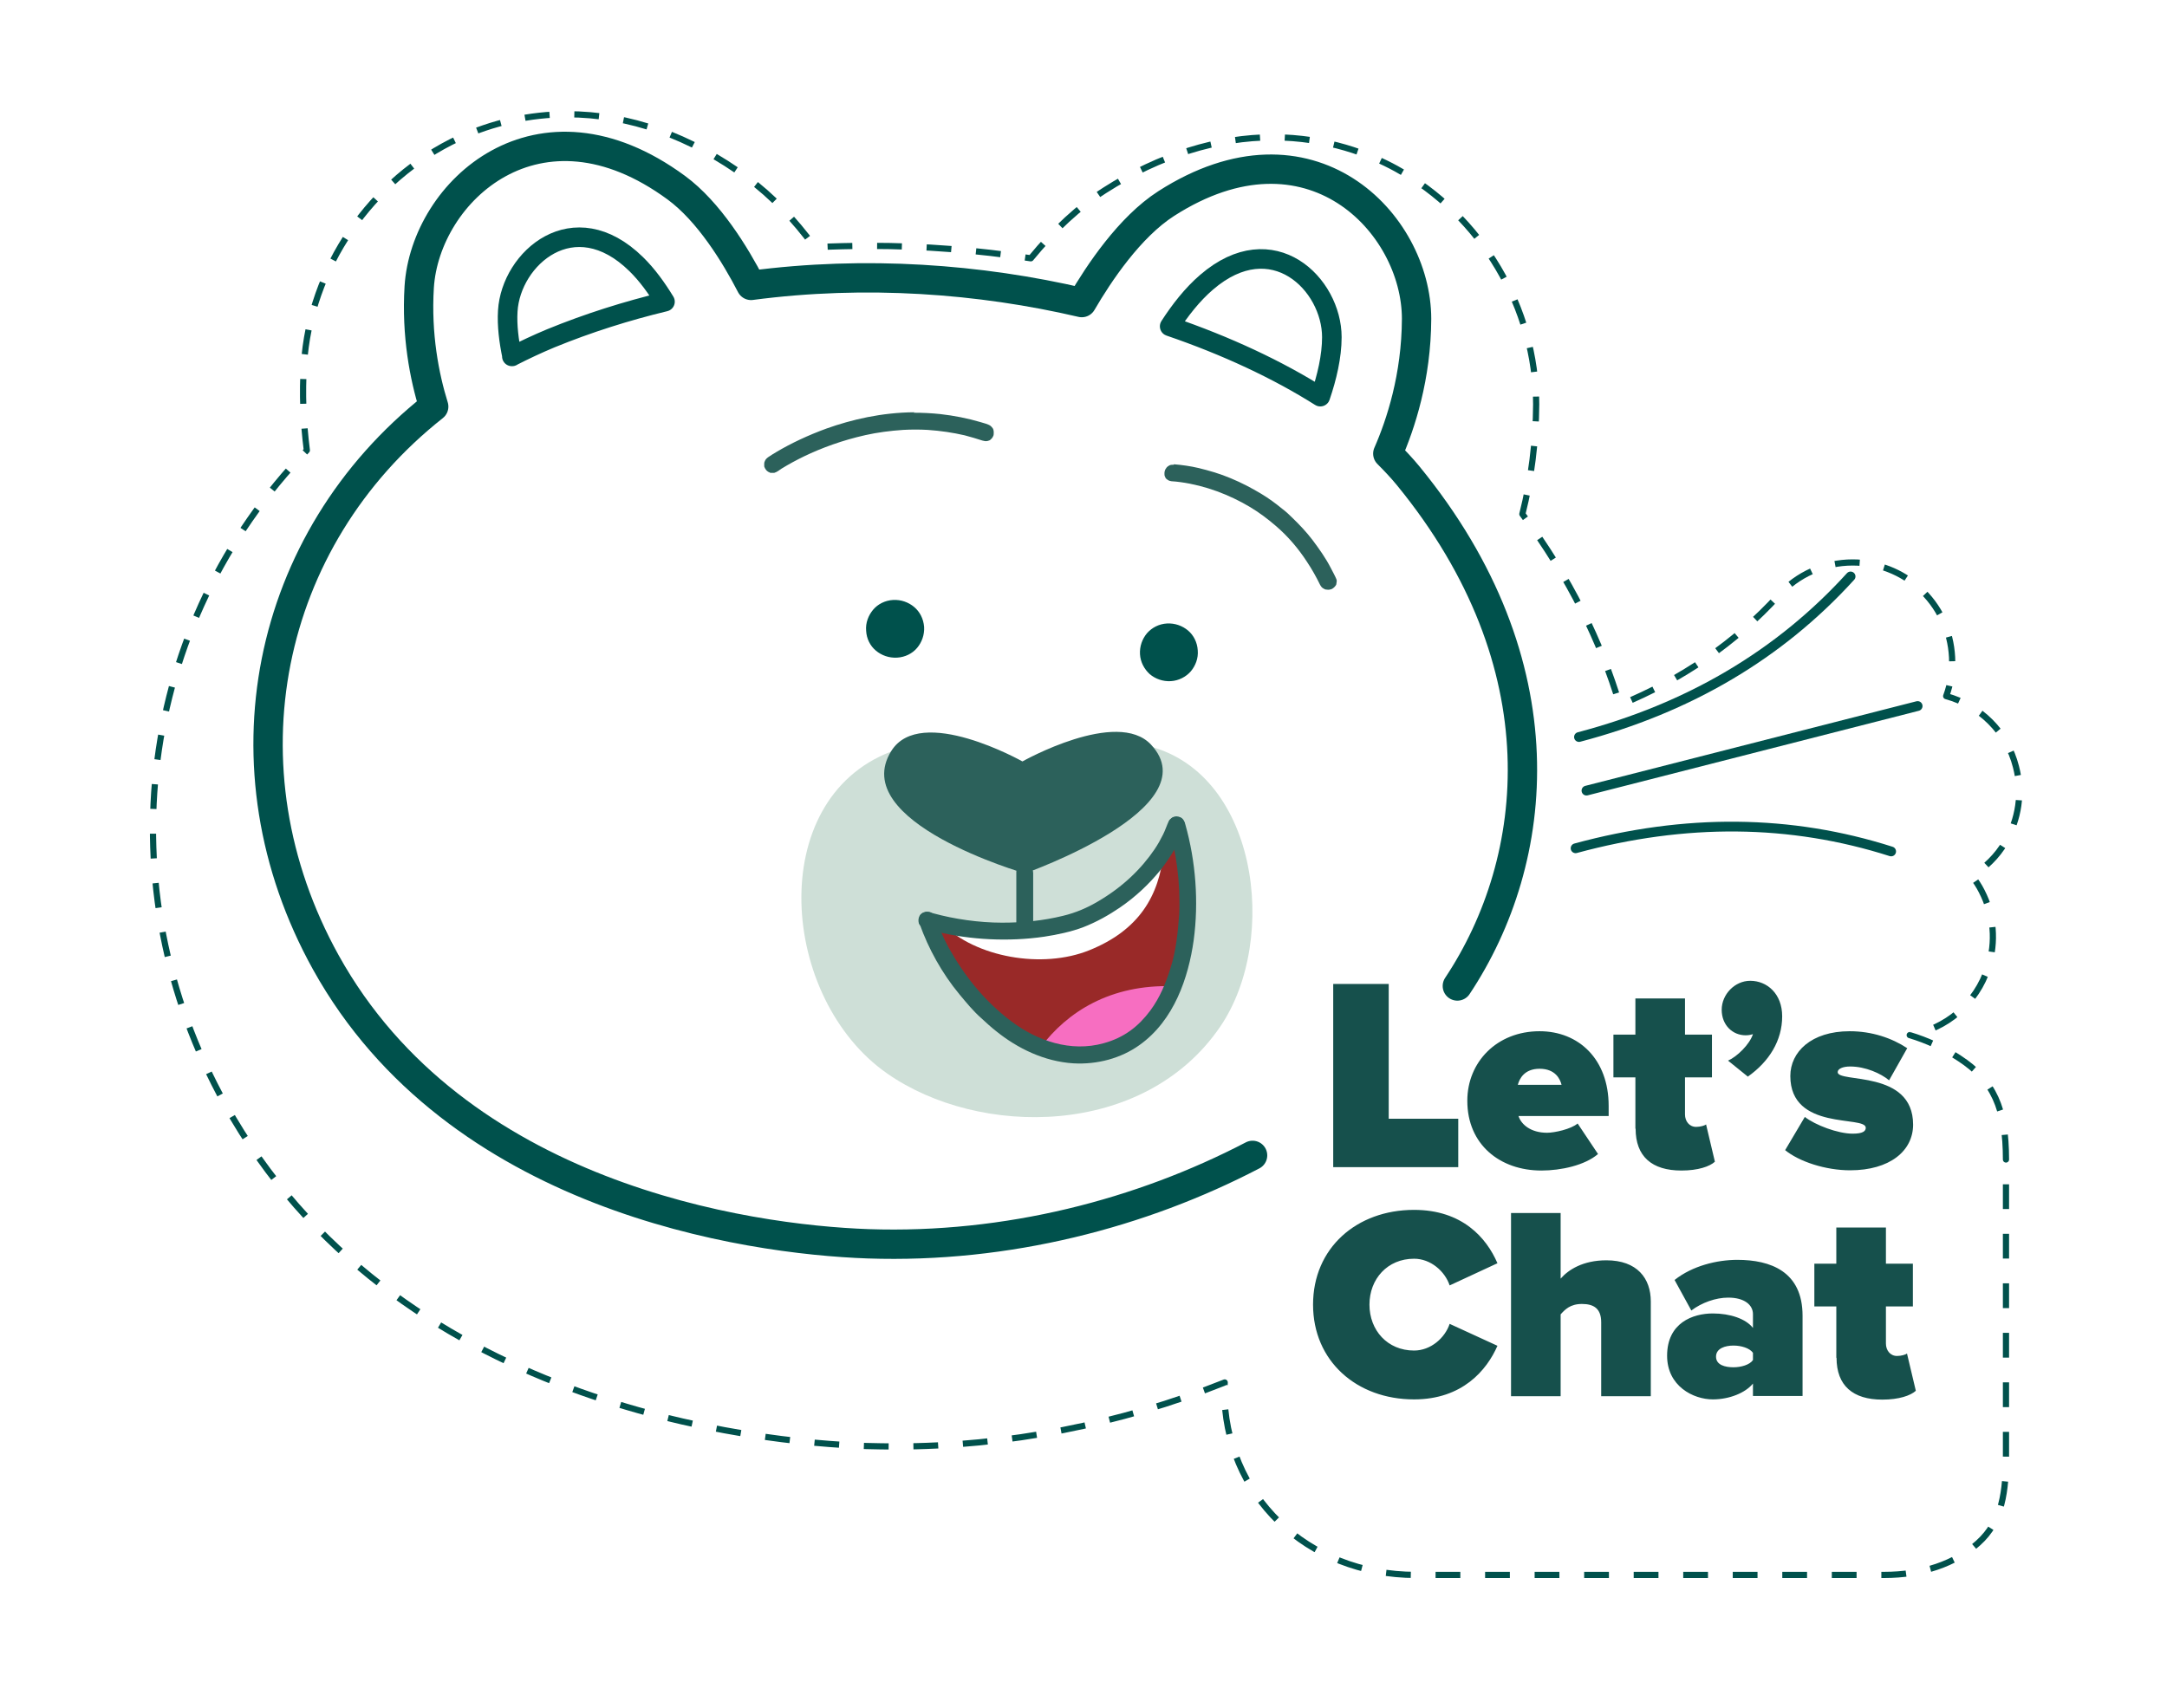
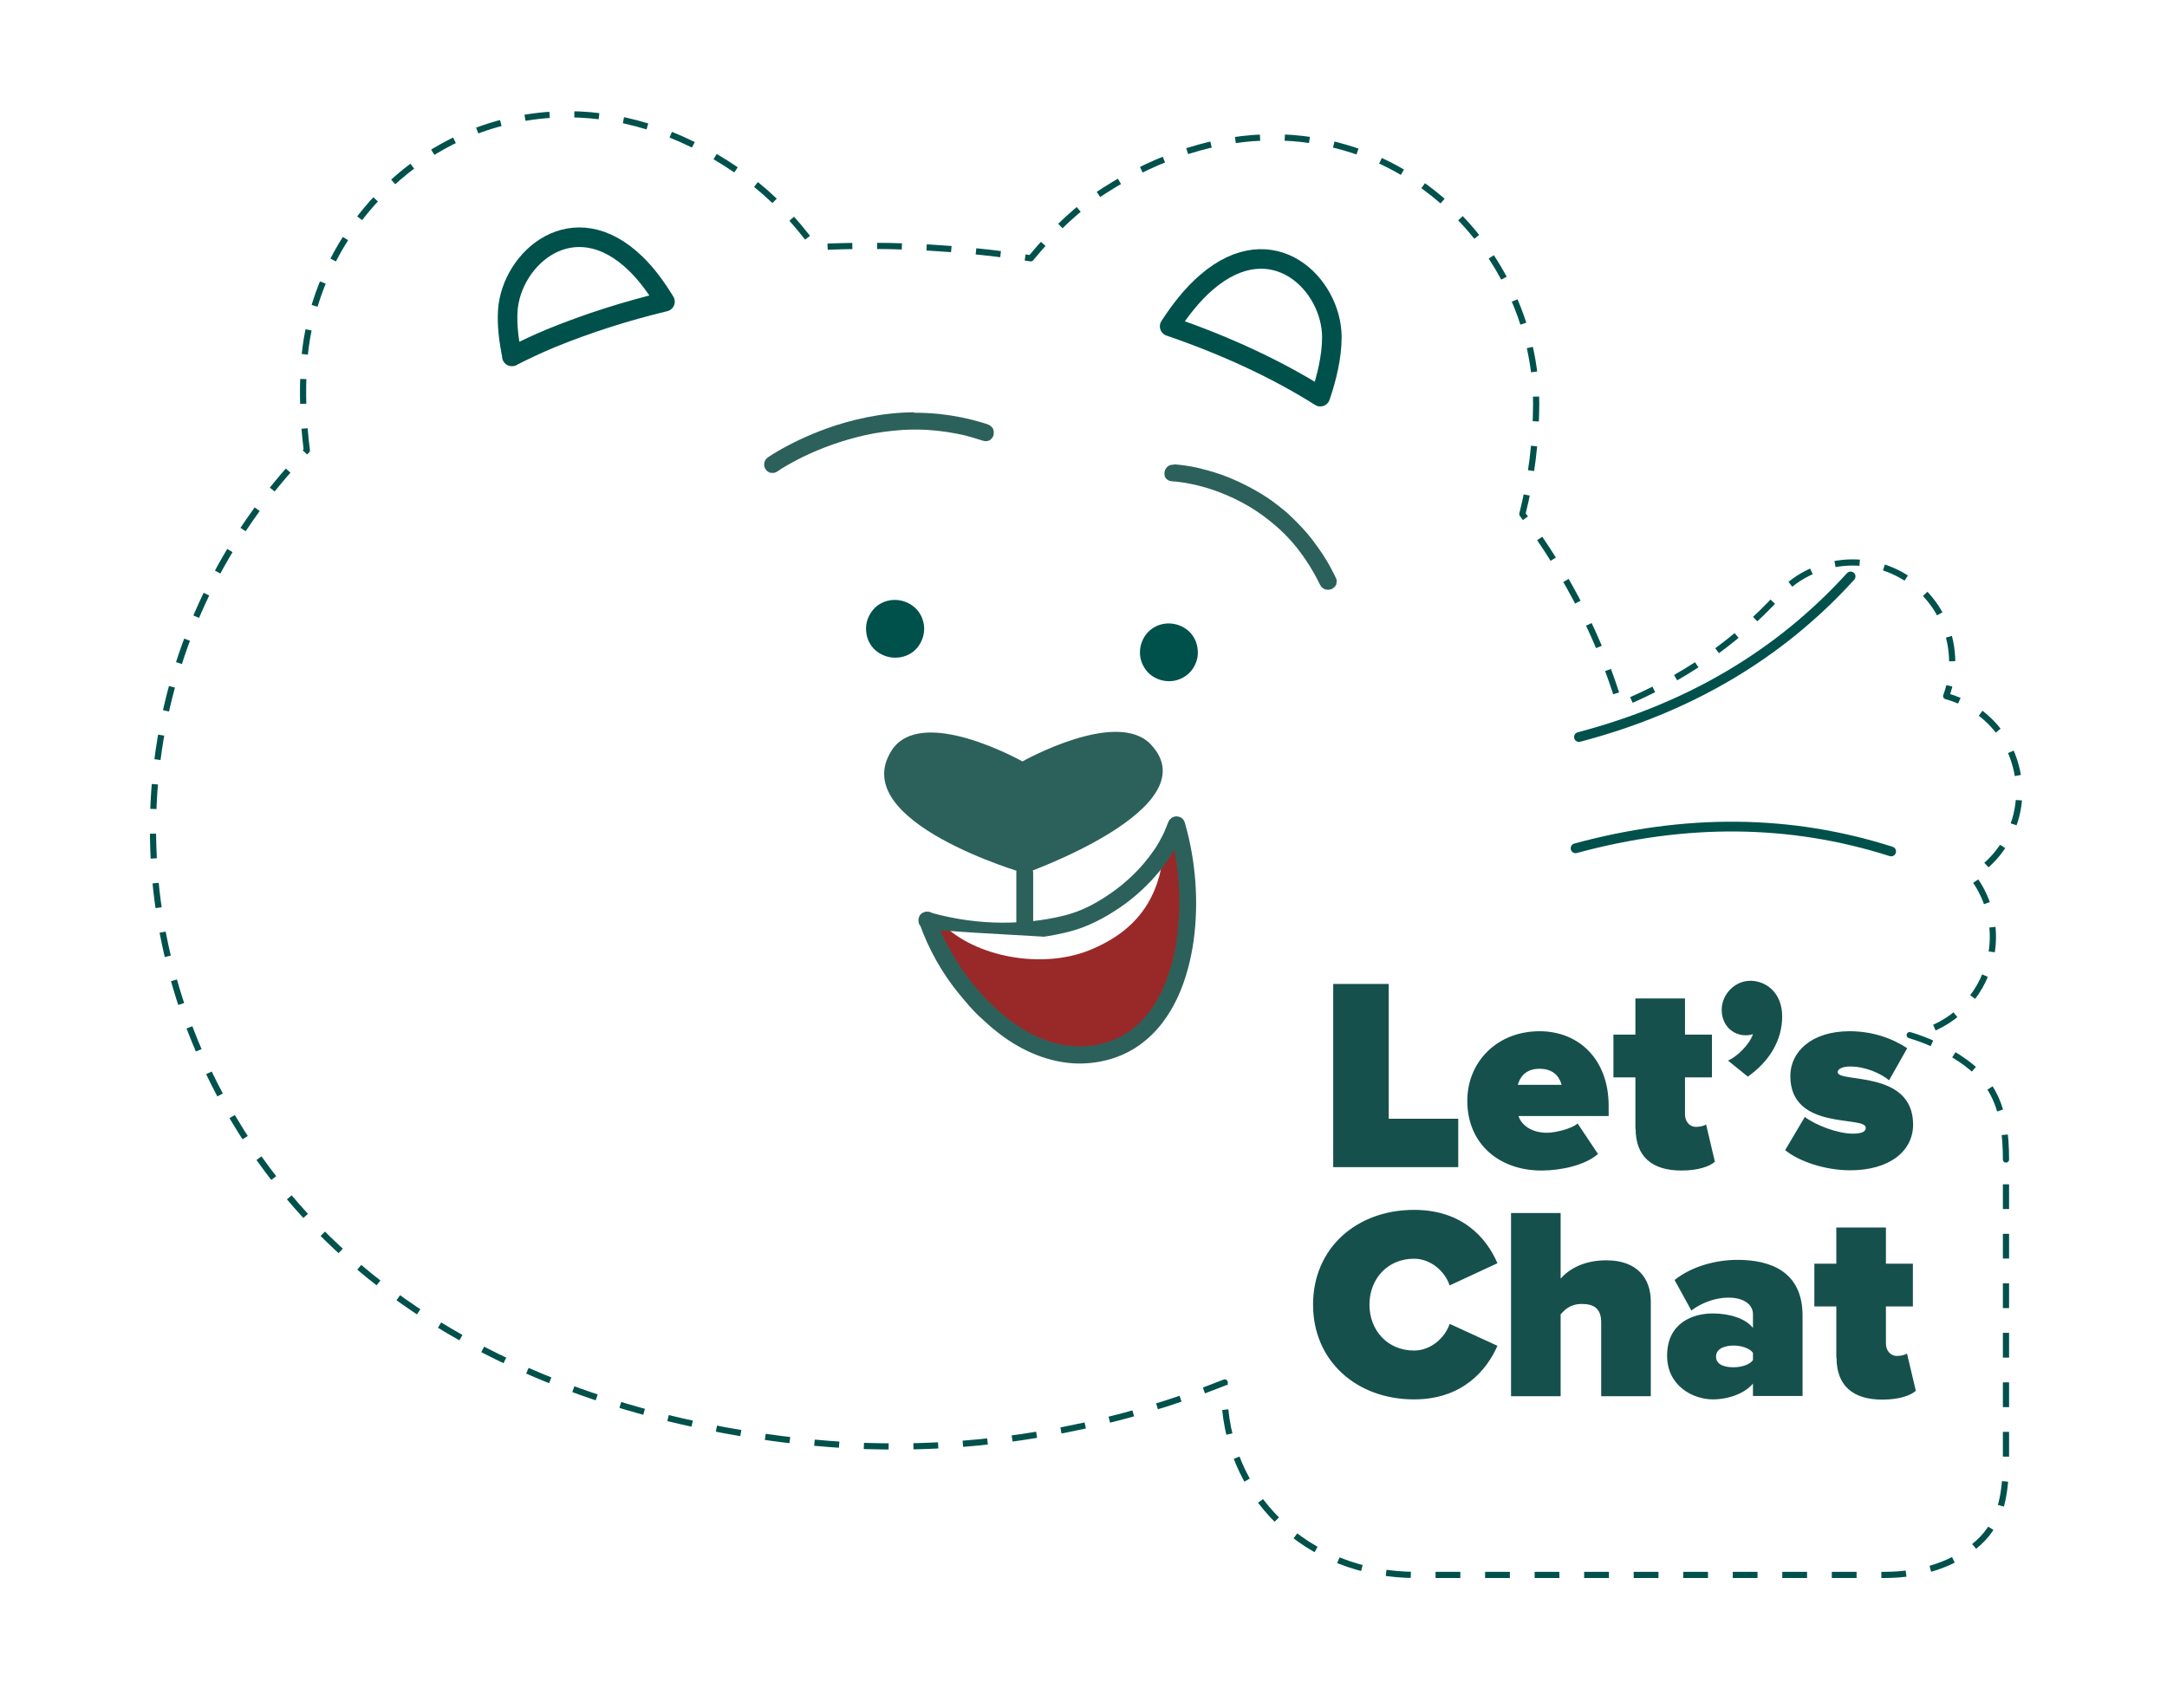
<svg xmlns="http://www.w3.org/2000/svg" width="175" height="138" viewBox="0 0 175 138" fill="none">
  <g filter="url(#filter0_d_248_15)">
    <path d="M161.996 86.662C161.996 82.534 160.99 80.287 158.246 78.496C157.002 77.674 155.63 77.035 154.222 76.615C157.167 76.122 159.618 74.057 160.551 71.135C161.21 69.088 161.027 66.915 160.039 64.996C159.819 64.558 159.545 64.138 159.234 63.754C160.332 63.078 161.265 62.183 161.941 61.032C163.039 59.187 163.35 57.014 162.801 54.931C162.088 52.118 159.893 49.98 157.167 49.231C157.533 48.245 157.697 47.185 157.643 46.089C157.533 43.934 156.6 41.961 155.008 40.518C153.582 39.203 151.643 38.435 149.612 38.435C147.325 38.435 145.148 39.403 143.63 41.102C140.154 44.92 135.837 47.88 130.807 49.944C129.288 44.884 126.782 39.678 122.941 34.526C123.673 31.621 124.038 28.662 124.057 25.666C124.057 17.866 119.63 10.394 112.733 6.613C110.63 5.462 107.19 4.092 102.782 4.092C98.373 4.092 93.654 5.535 89.227 8.367C87.141 9.7 85.147 11.545 83.245 13.865C78.946 13.207 74.592 12.86 70.239 12.86C68.757 12.86 67.275 12.897 65.793 12.97C64.111 10.668 62.299 8.805 60.397 7.398C55.732 3.964 50.811 2.229 45.799 2.229C42.781 2.229 39.763 2.905 37.055 4.165C29.939 7.49 25.037 14.669 24.543 22.469C24.396 24.771 24.488 27.091 24.78 29.375C11.189 43.404 8.372 64.54 18.195 82.223C31.75 106.647 61.239 109.515 69.946 109.807C70.733 109.825 71.519 109.844 72.306 109.844C81.343 109.844 90.416 108.054 98.904 104.674C98.904 104.875 98.867 105.058 98.867 105.259C98.867 113.79 105.526 120.22 114.343 120.22H152.155C155.246 120.22 157.88 119.325 159.746 117.644C161.74 115.854 161.996 113.442 161.996 110.538V86.626V86.662Z" fill="white" />
    <path d="M161.996 86.662C161.996 82.534 160.99 80.287 158.246 78.496C157.002 77.674 155.63 77.035 154.222 76.615C157.167 76.122 159.618 74.057 160.551 71.135C161.21 69.088 161.027 66.915 160.039 64.996C159.819 64.558 159.545 64.138 159.234 63.754C160.332 63.078 161.265 62.183 161.941 61.032C163.039 59.187 163.35 57.014 162.801 54.931C162.088 52.118 159.893 49.98 157.167 49.231C157.533 48.245 157.697 47.185 157.643 46.089C157.533 43.934 156.6 41.961 155.008 40.518C153.582 39.203 151.643 38.435 149.612 38.435C147.325 38.435 145.148 39.403 143.63 41.102C140.154 44.92 135.837 47.88 130.807 49.944C129.288 44.884 126.782 39.678 122.941 34.526C123.673 31.621 124.038 28.662 124.057 25.666C124.057 17.866 119.63 10.394 112.733 6.613C110.63 5.462 107.19 4.092 102.782 4.092C98.373 4.092 93.654 5.535 89.227 8.367C87.141 9.7 85.147 11.545 83.245 13.865C78.946 13.207 74.592 12.86 70.239 12.86C68.757 12.86 67.275 12.897 65.793 12.97C64.111 10.668 62.299 8.805 60.397 7.398C55.732 3.964 50.811 2.229 45.799 2.229C42.781 2.229 39.763 2.905 37.055 4.165C29.939 7.49 25.037 14.669 24.543 22.469C24.396 24.771 24.488 27.091 24.78 29.375C11.189 43.404 8.372 64.54 18.195 82.223C31.75 106.647 61.239 109.515 69.946 109.807C70.733 109.825 71.519 109.844 72.306 109.844C81.343 109.844 90.416 108.054 98.904 104.674C98.904 104.875 98.867 105.058 98.867 105.259C98.867 113.79 105.526 120.22 114.343 120.22H152.155C155.246 120.22 157.88 119.325 159.746 117.644C161.74 115.854 161.996 113.442 161.996 110.538V86.626V86.662Z" stroke="#00514C" stroke-width="0.5" stroke-linejoin="round" stroke-dasharray="2 2" />
  </g>
-   <path d="M117.691 79.647C124.477 69.436 126.179 53.652 113.721 38.435C113.227 37.832 112.678 37.248 112.075 36.645C113.118 34.27 114.38 30.434 114.398 25.758C114.398 18.012 105.782 9.006 94.184 16.441C91.221 18.341 88.733 22.086 87.361 24.442C79.147 22.524 69.928 21.83 60.653 23.054C59.391 20.606 57.251 17.099 54.617 15.162C43.513 6.997 34.348 15.436 33.854 23.182C33.616 27.073 34.275 30.434 35.025 32.845C21.433 43.587 17.591 62.019 26.317 77.747C36.817 96.673 60.232 100.125 70.111 100.472C81.343 100.856 92.19 98.006 101.154 93.33" stroke="#00514C" stroke-width="2.37" stroke-linecap="round" stroke-linejoin="round" />
  <path d="M41.354 28.79C41.098 27.566 40.933 26.287 41.006 25.118C41.262 20.862 46.33 16.386 51.378 21.337C52.275 22.213 53.043 23.291 53.702 24.369C50.592 25.118 47.519 26.086 44.482 27.328C43.384 27.785 42.342 28.278 41.336 28.79H41.354ZM97.44 22.798C102.782 18.195 107.556 22.962 107.556 27.237C107.556 28.79 107.154 30.489 106.623 32.041C103.184 29.868 99.05 27.931 94.458 26.36C95.282 25.081 96.288 23.785 97.44 22.798Z" stroke="#00514C" stroke-width="1.58" stroke-linecap="round" stroke-linejoin="round" />
-   <path d="M71.958 60.722C76.221 59.096 82.44 63.206 82.44 63.206C82.44 63.206 89.575 59.571 92.355 60.174C101.575 62.11 103.367 75.866 98.538 82.936C92.392 91.942 79.074 91.905 71.647 86.717C62.976 80.67 61.751 64.631 71.94 60.722H71.958Z" fill="#CEDFD7" />
  <path d="M72.434 53.123C71.793 53.159 71.19 52.94 70.732 52.556C70.275 52.173 69.982 51.606 69.946 50.949C69.891 50.309 70.129 49.706 70.513 49.25C70.897 48.793 71.482 48.501 72.123 48.464C72.763 48.428 73.367 48.647 73.824 49.031C74.281 49.414 74.574 49.98 74.629 50.638C74.665 51.278 74.446 51.88 74.062 52.337C73.678 52.794 73.092 53.086 72.452 53.123H72.434Z" fill="#00514C" />
  <path d="M94.55 55.022C93.91 55.059 93.306 54.84 92.849 54.456C92.41 54.054 92.099 53.488 92.062 52.849C92.025 52.209 92.245 51.606 92.629 51.15C93.032 50.693 93.599 50.401 94.239 50.364C94.879 50.328 95.483 50.547 95.94 50.93C96.397 51.314 96.69 51.898 96.727 52.538C96.782 53.177 96.544 53.78 96.16 54.237C95.775 54.675 95.19 54.986 94.55 55.022Z" fill="#00514C" />
  <path d="M73.787 33.339C74.519 33.339 75.232 33.375 75.927 33.448C77.062 33.576 78.159 33.795 79.147 34.087C79.403 34.161 79.824 34.27 79.989 34.398C80.08 34.471 80.117 34.526 80.171 34.599C80.226 34.672 80.226 34.745 80.245 34.818C80.263 34.91 80.245 34.983 80.245 35.092C80.245 35.184 80.19 35.257 80.153 35.33C80.117 35.403 80.043 35.458 79.97 35.531C79.915 35.586 79.842 35.586 79.751 35.622C79.604 35.658 79.458 35.622 79.33 35.586C78.873 35.439 78.397 35.293 77.903 35.165C76.952 34.946 75.982 34.8 74.921 34.727C74.281 34.69 73.568 34.69 72.927 34.727C71.867 34.8 70.879 34.928 69.891 35.147C68.025 35.567 66.379 36.17 64.933 36.864C64.293 37.175 63.69 37.504 63.122 37.851C62.958 37.96 62.738 38.143 62.519 38.198C62.464 38.198 62.281 38.198 62.226 38.198C62.19 38.198 62.098 38.125 62.061 38.125C61.97 38.07 61.933 38.033 61.879 37.978C61.805 37.887 61.769 37.814 61.732 37.723C61.696 37.65 61.732 37.613 61.714 37.54C61.714 37.431 61.714 37.339 61.769 37.248C61.805 37.138 61.879 37.047 62.025 36.937C62.226 36.791 62.482 36.645 62.72 36.499C63.891 35.805 65.244 35.165 66.744 34.617C68.793 33.887 71.208 33.32 73.842 33.302L73.787 33.339Z" fill="#2C615B" />
  <path d="M94.806 37.504C95.465 37.559 96.123 37.65 96.745 37.796C97.66 38.015 98.538 38.271 99.397 38.636C100.276 39.002 101.08 39.422 101.867 39.897C102.471 40.262 103.019 40.664 103.55 41.102C103.843 41.322 104.117 41.577 104.373 41.833C104.959 42.399 105.507 42.984 105.983 43.605C106.532 44.336 107.062 45.085 107.465 45.87C107.611 46.163 107.794 46.473 107.922 46.784C107.977 46.911 107.94 47.021 107.922 47.149C107.922 47.24 107.867 47.295 107.812 47.368C107.757 47.441 107.702 47.478 107.629 47.533C107.556 47.587 107.501 47.606 107.392 47.624C107.282 47.66 107.209 47.624 107.099 47.624C107.026 47.624 106.971 47.587 106.898 47.551C106.751 47.478 106.678 47.368 106.605 47.24C106.294 46.601 105.946 45.98 105.544 45.377C104.867 44.336 104.026 43.331 103.019 42.472C102.361 41.906 101.684 41.395 100.916 40.938C99.288 39.97 97.349 39.221 95.336 38.947C95.099 38.91 94.843 38.892 94.605 38.874C94.385 38.837 94.349 38.801 94.202 38.691C94.129 38.636 94.111 38.563 94.074 38.49C94.038 38.417 94.038 38.362 94.038 38.271C94.038 38.161 94.038 38.106 94.074 38.015C94.093 37.924 94.147 37.869 94.202 37.778C94.257 37.705 94.312 37.668 94.403 37.613C94.513 37.54 94.641 37.54 94.788 37.54L94.806 37.504Z" fill="#2C615B" />
  <path d="M82.769 70.55C82.769 70.55 68.391 66.421 71.976 60.667C74.336 56.867 82.568 61.507 82.568 61.507C82.568 61.507 90.214 57.196 92.958 60.156C97.733 65.289 82.769 70.55 82.769 70.55Z" fill="#2C615B" />
  <path d="M93.983 68.76C94.403 68.084 94.751 67.39 95.025 66.641C96.214 70.678 96.269 75.811 94.733 79.647C93.727 82.132 92.062 84.086 89.574 84.835C87.635 85.438 85.751 85.255 84.031 84.579C79.513 82.844 76.019 77.766 74.885 74.313C75.196 74.423 75.617 74.532 76.11 74.642C78.306 75.135 82.074 75.61 86.172 74.587C88.733 73.948 92.08 71.737 93.983 68.741V68.76Z" fill="#992928" />
  <path d="M82.737 69.874C82.737 69.874 82.847 69.874 82.902 69.892C82.921 69.892 82.976 69.892 82.994 69.892C83.031 69.91 83.068 69.929 83.105 69.965C83.123 69.965 83.197 70.002 83.215 70.038C83.27 70.093 83.307 70.166 83.362 70.221C83.381 70.258 83.399 70.312 83.418 70.349C83.418 70.385 83.436 70.495 83.436 70.532C83.436 70.641 83.436 70.751 83.436 70.842C83.436 70.933 83.436 71.043 83.436 71.134C83.436 71.317 83.436 71.481 83.436 71.664C83.436 71.756 83.436 71.865 83.436 71.957C83.436 72.121 83.436 72.304 83.436 72.486C83.436 72.578 83.436 72.687 83.436 72.778C83.436 72.943 83.436 73.126 83.436 73.308C83.436 73.4 83.436 73.509 83.436 73.601C83.436 73.765 83.436 73.948 83.436 74.13C83.436 74.258 83.436 74.404 83.436 74.532C83.436 74.66 83.436 74.806 83.436 74.952C83.436 75.044 83.436 75.117 83.436 75.19C83.436 75.245 83.418 75.281 83.399 75.336C83.399 75.391 83.344 75.409 83.326 75.446C83.307 75.482 83.252 75.555 83.234 75.573C83.197 75.592 83.16 75.628 83.123 75.647C83.086 75.647 83.049 75.701 83.013 75.701C82.957 75.701 82.884 75.72 82.81 75.738C82.737 75.738 82.681 75.738 82.608 75.738C82.571 75.738 82.534 75.738 82.498 75.738C82.461 75.72 82.424 75.683 82.369 75.665C82.35 75.665 82.295 75.628 82.277 75.61C82.221 75.555 82.185 75.482 82.148 75.427C82.129 75.391 82.111 75.354 82.093 75.299C82.093 75.245 82.093 75.208 82.074 75.153C82.074 75.099 82.074 75.08 82.074 75.025C82.074 74.861 82.074 74.678 82.074 74.496C82.074 74.222 82.074 73.948 82.074 73.674C82.074 73.546 82.074 73.418 82.074 73.29C82.074 73.18 82.074 73.053 82.074 72.943C82.074 72.815 82.074 72.669 82.074 72.541C82.074 72.358 82.074 72.176 82.074 71.993C82.074 71.829 82.074 71.646 82.074 71.463C82.074 71.335 82.074 71.189 82.074 71.061C82.074 70.915 82.074 70.787 82.074 70.641C82.074 70.55 82.074 70.477 82.074 70.404C82.074 70.367 82.111 70.258 82.129 70.239C82.166 70.184 82.221 70.112 82.258 70.057C82.295 70.02 82.332 69.984 82.387 69.965C82.424 69.947 82.479 69.91 82.516 69.892C82.59 69.892 82.681 69.856 82.755 69.856L82.737 69.874Z" fill="#2C615B" />
  <path d="M93.983 68.76C93.617 72.413 91.953 75.153 87.965 76.761C84.16 78.296 78.8 77.327 76.111 74.642C78.306 75.135 82.074 75.61 86.172 74.587C88.733 73.948 92.081 71.737 93.983 68.742V68.76Z" fill="white" />
-   <path d="M84.031 84.616C86.171 81.748 89.665 79.501 94.733 79.665C93.727 82.15 92.062 84.105 89.574 84.853C87.635 85.456 85.751 85.274 84.031 84.598V84.616Z" fill="#F76EC1" />
-   <path d="M94.989 65.965C94.989 65.965 95.099 65.965 95.136 65.983C95.264 66.001 95.282 66.038 95.373 66.074C95.465 66.129 95.501 66.184 95.556 66.257C95.629 66.33 95.629 66.403 95.666 66.476C95.721 66.695 95.648 66.878 95.556 67.097C95.154 68.193 94.514 69.271 93.69 70.312C92.831 71.372 91.733 72.431 90.416 73.327C89.556 73.911 88.568 74.478 87.434 74.916C86.501 75.263 85.404 75.501 84.324 75.665C81.452 76.085 78.361 75.921 75.653 75.263C75.306 75.172 74.83 75.062 74.538 74.934C74.391 74.861 74.245 74.697 74.208 74.605C74.153 74.386 74.153 74.222 74.245 74.021C74.281 73.929 74.318 73.875 74.41 73.802C74.501 73.728 74.538 73.71 74.684 73.674C74.885 73.601 75.215 73.747 75.397 73.783C77.062 74.24 79.056 74.532 80.922 74.532C82.66 74.532 84.251 74.368 85.824 73.984C86.904 73.728 87.837 73.308 88.641 72.833C90.709 71.628 92.19 70.148 93.233 68.614C93.507 68.212 93.727 67.81 93.928 67.408C94.111 67.043 94.221 66.677 94.385 66.33C94.44 66.221 94.514 66.147 94.642 66.056C94.733 65.983 94.825 65.983 94.953 65.965H94.989Z" fill="#2C615B" />
+   <path d="M94.989 65.965C94.989 65.965 95.099 65.965 95.136 65.983C95.264 66.001 95.282 66.038 95.373 66.074C95.465 66.129 95.501 66.184 95.556 66.257C95.629 66.33 95.629 66.403 95.666 66.476C95.721 66.695 95.648 66.878 95.556 67.097C95.154 68.193 94.514 69.271 93.69 70.312C92.831 71.372 91.733 72.431 90.416 73.327C89.556 73.911 88.568 74.478 87.434 74.916C86.501 75.263 85.404 75.501 84.324 75.665C75.306 75.172 74.83 75.062 74.538 74.934C74.391 74.861 74.245 74.697 74.208 74.605C74.153 74.386 74.153 74.222 74.245 74.021C74.281 73.929 74.318 73.875 74.41 73.802C74.501 73.728 74.538 73.71 74.684 73.674C74.885 73.601 75.215 73.747 75.397 73.783C77.062 74.24 79.056 74.532 80.922 74.532C82.66 74.532 84.251 74.368 85.824 73.984C86.904 73.728 87.837 73.308 88.641 72.833C90.709 71.628 92.19 70.148 93.233 68.614C93.507 68.212 93.727 67.81 93.928 67.408C94.111 67.043 94.221 66.677 94.385 66.33C94.44 66.221 94.514 66.147 94.642 66.056C94.733 65.983 94.825 65.983 94.953 65.965H94.989Z" fill="#2C615B" />
  <path d="M95.044 65.965C95.465 65.965 95.629 66.257 95.721 66.586C96.562 69.563 96.818 72.852 96.397 75.957C95.977 78.953 94.824 82.424 92.025 84.415C90.525 85.493 88.605 86.004 86.684 85.895C84.342 85.749 82.165 84.689 80.428 83.282C80.007 82.954 79.641 82.607 79.239 82.241C78.58 81.657 78.031 80.981 77.483 80.323C76.074 78.624 74.976 76.633 74.263 74.624C74.19 74.404 74.19 74.276 74.263 74.057C74.336 73.838 74.72 73.601 74.976 73.655C75.123 73.674 75.177 73.692 75.287 73.783C75.434 73.893 75.507 74.002 75.562 74.167C75.836 74.952 76.184 75.756 76.586 76.505C77.867 78.807 79.476 80.853 81.69 82.515C83.757 84.068 86.464 85.018 89.135 84.269C90.8 83.812 91.952 82.899 92.903 81.62C93.672 80.579 94.147 79.41 94.513 78.241C94.971 76.834 95.117 75.354 95.227 73.856C95.263 73.235 95.245 72.559 95.227 71.92C95.172 70.678 95.007 69.436 94.751 68.23C94.66 67.755 94.513 67.28 94.385 66.805C94.275 66.367 94.55 65.965 95.08 65.946L95.044 65.965Z" fill="#2C615B" />
-   <path d="M128.118 63.864L154.862 57.032" stroke="#00514C" stroke-width="0.79" stroke-linecap="round" stroke-linejoin="round" />
  <path d="M127.514 59.535C136.405 57.196 143.722 52.867 149.447 46.565" stroke="#00514C" stroke-width="0.79" stroke-linecap="round" stroke-linejoin="round" />
  <path d="M127.24 68.522C136.112 66.111 144.6 66.184 152.722 68.778" stroke="#00514C" stroke-width="0.79" stroke-linecap="round" stroke-linejoin="round" />
  <path d="M107.666 94.28V79.483H112.148V90.37H117.764V94.28H107.648H107.666ZM118.496 88.909C118.496 85.803 120.874 83.301 124.331 83.301C127.496 83.301 129.91 85.566 129.91 89.329V90.151H122.63C122.849 90.845 123.636 91.503 124.935 91.503C125.538 91.503 126.874 91.211 127.404 90.754L129.051 93.22C127.99 94.133 126.069 94.554 124.477 94.554C121.13 94.554 118.496 92.453 118.496 88.927V88.909ZM124.331 86.333C123.105 86.333 122.703 87.137 122.575 87.63H126.106C125.996 87.174 125.612 86.333 124.331 86.333ZM132.069 91.174V87.027H130.295V83.575H132.069V80.652H136.075V83.575H138.252V87.027H136.075V90.023C136.075 90.571 136.423 91.028 136.972 91.028C137.319 91.028 137.685 90.918 137.776 90.827L138.49 93.841C138.069 94.225 137.136 94.554 135.783 94.554C133.404 94.554 132.087 93.421 132.087 91.174H132.069ZM141.179 86.991L139.551 85.676C140.264 85.365 141.289 84.379 141.563 83.538C141.453 83.575 141.234 83.63 140.978 83.63C139.917 83.63 139.039 82.808 139.039 81.565C139.039 80.323 140.1 79.227 141.344 79.227C142.697 79.227 143.923 80.268 143.923 82.095C143.923 84.05 142.88 85.749 141.142 86.973L141.179 86.991ZM144.161 92.91L145.752 90.224C146.594 90.882 148.423 91.576 149.612 91.576C150.435 91.576 150.673 91.375 150.673 91.101C150.673 90.078 144.581 91.393 144.581 86.918C144.581 84.981 146.264 83.301 149.374 83.301C151.167 83.301 152.777 83.849 154.021 84.671L152.557 87.265C151.899 86.717 150.655 86.15 149.411 86.15C148.825 86.15 148.405 86.333 148.405 86.607C148.405 87.502 154.496 86.388 154.496 90.845C154.496 92.983 152.594 94.535 149.411 94.535C147.435 94.535 145.295 93.841 144.142 92.891L144.161 92.91ZM106.038 105.386C106.038 100.819 109.55 97.732 114.197 97.732C118.093 97.732 120.051 99.997 120.929 102.043L117.069 103.834C116.685 102.683 115.532 101.678 114.197 101.678C112.038 101.678 110.593 103.322 110.593 105.386C110.593 107.451 112.038 109.095 114.197 109.095C115.532 109.095 116.685 108.09 117.069 106.939L120.929 108.711C120.069 110.684 118.093 113.041 114.197 113.041C109.55 113.041 106.038 109.935 106.038 105.386ZM129.307 112.785V106.811C129.307 105.697 128.703 105.332 127.752 105.332C126.801 105.332 126.38 105.788 126.032 106.172V112.785H122.026V97.988H126.032V103.286C126.654 102.573 127.825 101.806 129.728 101.806C132.215 101.806 133.313 103.267 133.313 105.131V112.785H129.307ZM141.563 112.785V111.762C140.959 112.511 139.661 113.041 138.325 113.041C136.734 113.041 134.63 111.963 134.63 109.515C134.63 106.848 136.715 106.099 138.325 106.099C139.734 106.099 140.996 106.537 141.563 107.268V106.154C141.563 105.405 140.868 104.82 139.569 104.82C138.563 104.82 137.429 105.222 136.587 105.861L135.234 103.395C136.679 102.244 138.673 101.769 140.301 101.769C142.972 101.769 145.569 102.701 145.569 106.282V112.767H141.563V112.785ZM141.563 109.88V109.277C141.289 108.894 140.612 108.693 139.99 108.693C139.331 108.693 138.581 108.912 138.581 109.588C138.581 110.264 139.313 110.447 139.99 110.447C140.612 110.447 141.307 110.246 141.563 109.862V109.88ZM148.295 109.679V105.533H146.521V102.08H148.295V99.157H152.301V102.08H154.478V105.533H152.301V108.528C152.301 109.077 152.649 109.533 153.197 109.533C153.545 109.533 153.911 109.424 154.002 109.332L154.716 112.346C154.295 112.73 153.362 113.059 152.008 113.059C149.63 113.059 148.313 111.926 148.313 109.679H148.295Z" fill="#16504C" />
  <defs>
    <filter id="filter0_d_248_15" x="6.445" y="1.979" width="162.525" height="131.151" filterUnits="userSpaceOnUse" color-interpolation-filters="sRGB">
      <feFlood flood-opacity="0" result="BackgroundImageFix" />
      <feColorMatrix in="SourceAlpha" type="matrix" values="0 0 0 0 0 0 0 0 0 0 0 0 0 0 0 0 0 0 127 0" result="hardAlpha" />
      <feOffset dy="7" />
      <feGaussianBlur stdDeviation="2.83" />
      <feColorMatrix type="matrix" values="0 0 0 0 0.502 0 0 0 0 0.51 0 0 0 0 0.522 0 0 0 0.75 0" />
      <feBlend mode="normal" in2="BackgroundImageFix" result="effect1_dropShadow_248_15" />
      <feBlend mode="normal" in="SourceGraphic" in2="effect1_dropShadow_248_15" result="shape" />
    </filter>
  </defs>
</svg>